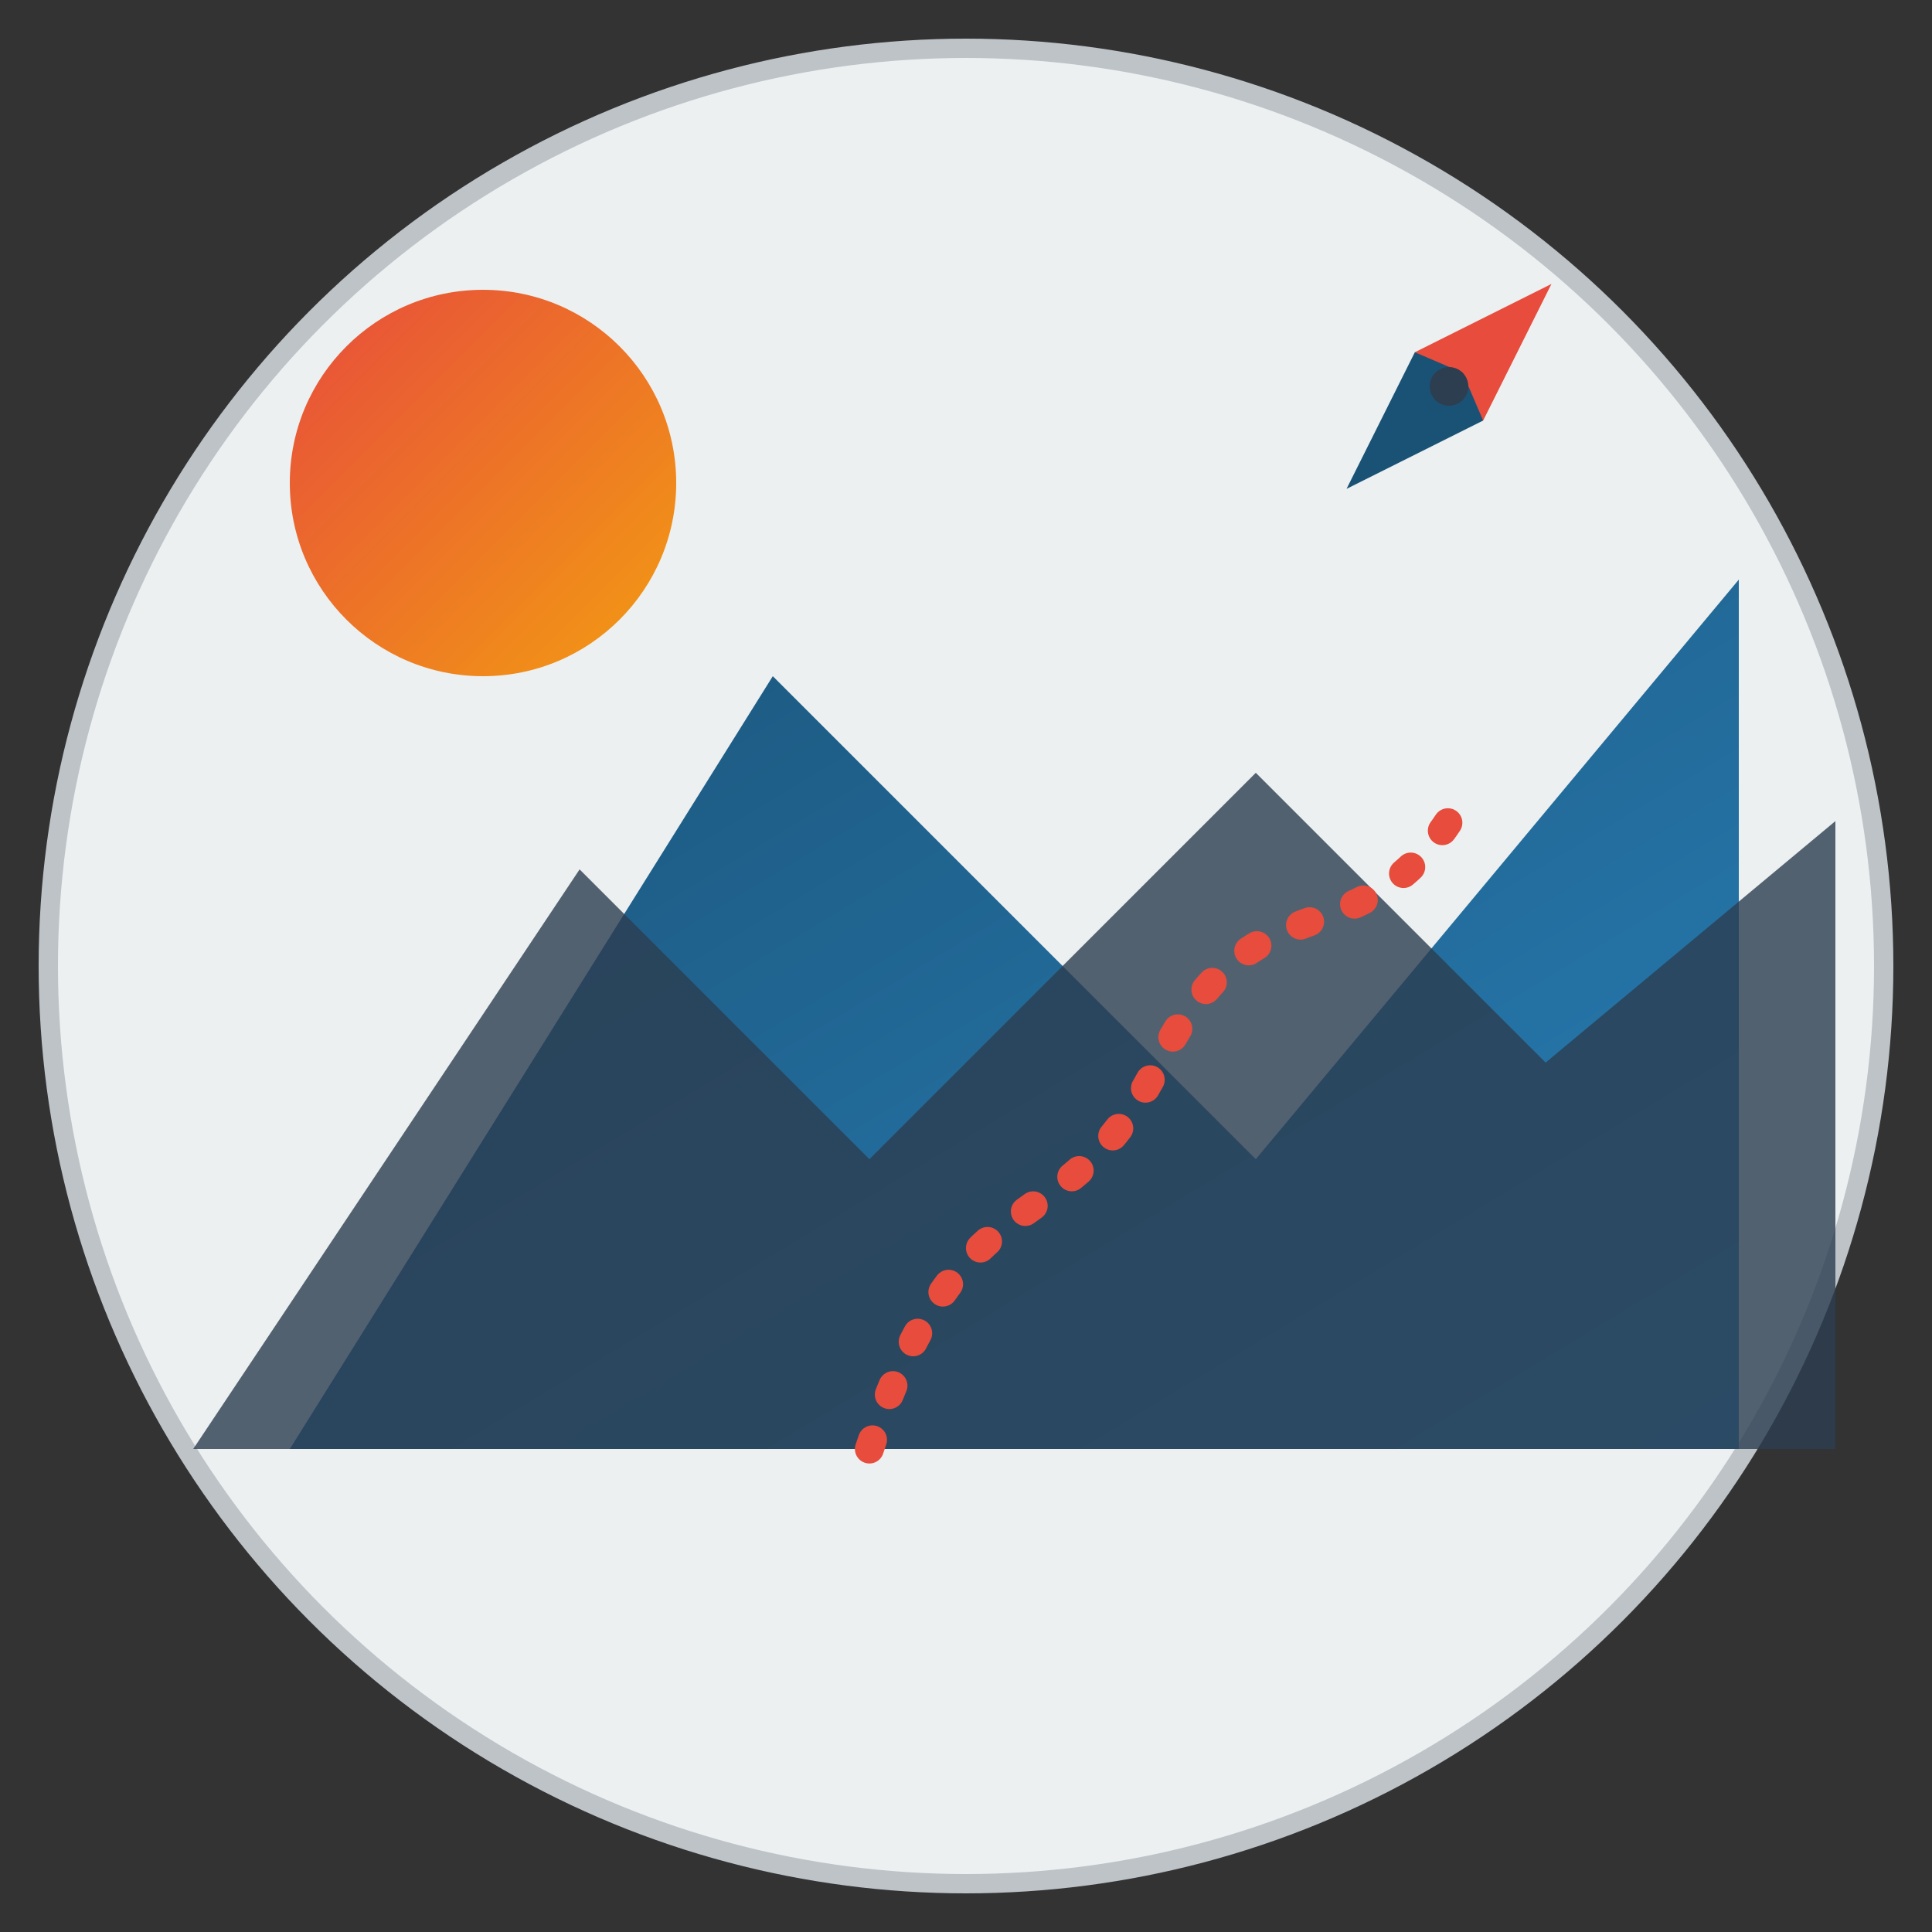
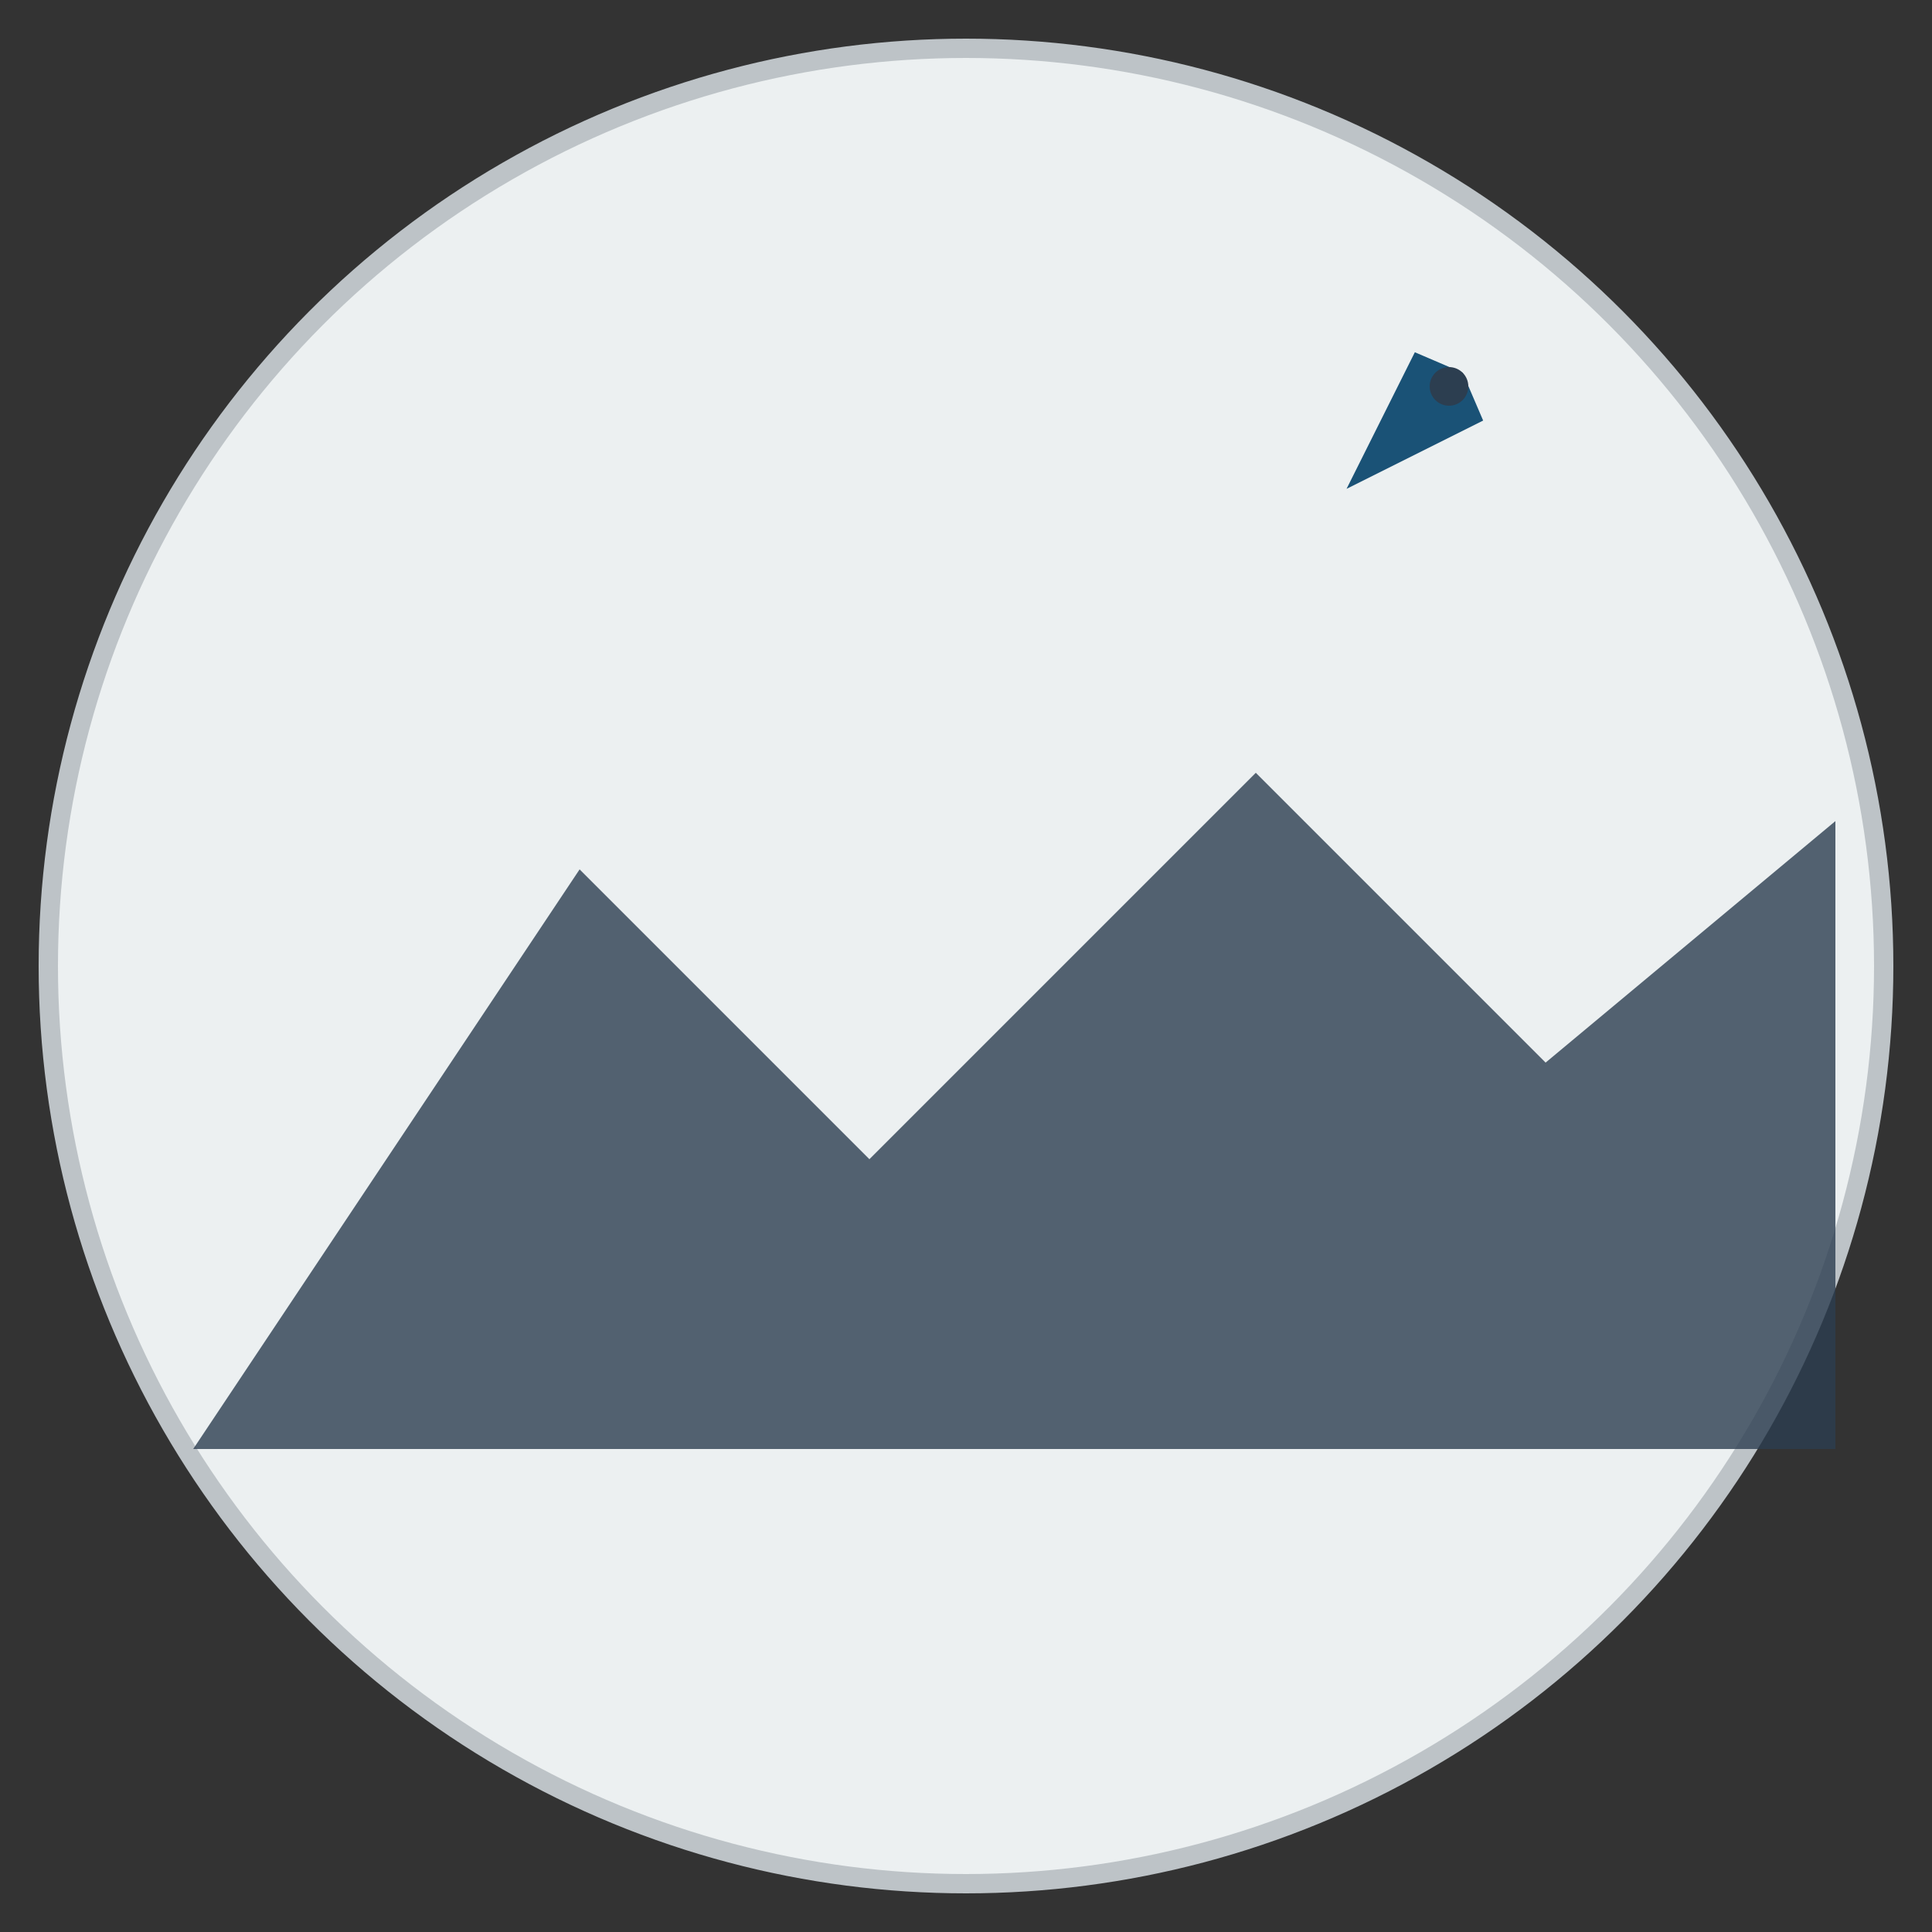
<svg xmlns="http://www.w3.org/2000/svg" viewBox="0 0 200 200">
  <rect x="0" y="0" width="200" height="200" fill="#333333" stroke="none" />
  <defs>
    <linearGradient id="mountain-gradient" x1="0%" y1="0%" x2="100%" y2="100%">
      <stop offset="0%" stop-color="#1a5276" />
      <stop offset="100%" stop-color="#2980b9" />
    </linearGradient>
    <linearGradient id="sun-gradient" x1="0%" y1="0%" x2="100%" y2="100%">
      <stop offset="0%" stop-color="#e74c3c" />
      <stop offset="100%" stop-color="#f39c12" />
    </linearGradient>
  </defs>
  <circle cx="100" cy="100" r="95" fill="#ecf0f1" stroke="#bdc3c7" stroke-width="2" />
-   <path d="M30,150 L80,70 L130,120 L180,60 L180,150 Z" fill="url(#mountain-gradient)" />
  <path d="M20,150 L60,90 L90,120 L130,80 L160,110 L190,85 L190,150 Z" fill="#2c3e50" opacity="0.8" />
-   <circle cx="50" cy="50" r="20" fill="url(#sun-gradient)" />
-   <path d="M90,150 C100,120 110,130 120,110 C130,90 140,100 150,85" fill="none" stroke="#e74c3c" stroke-width="3" stroke-linecap="round" stroke-dasharray="1,5" />
  <g transform="translate(150, 40) rotate(45)">
-     <path d="M0,-15 L5,0 L0,2 L-5,0 Z" fill="#e74c3c" />
    <path d="M0,15 L5,0 L0,-2 L-5,0 Z" fill="#1a5276" />
    <circle cx="0" cy="0" r="2" fill="#2c3e50" />
  </g>
</svg>